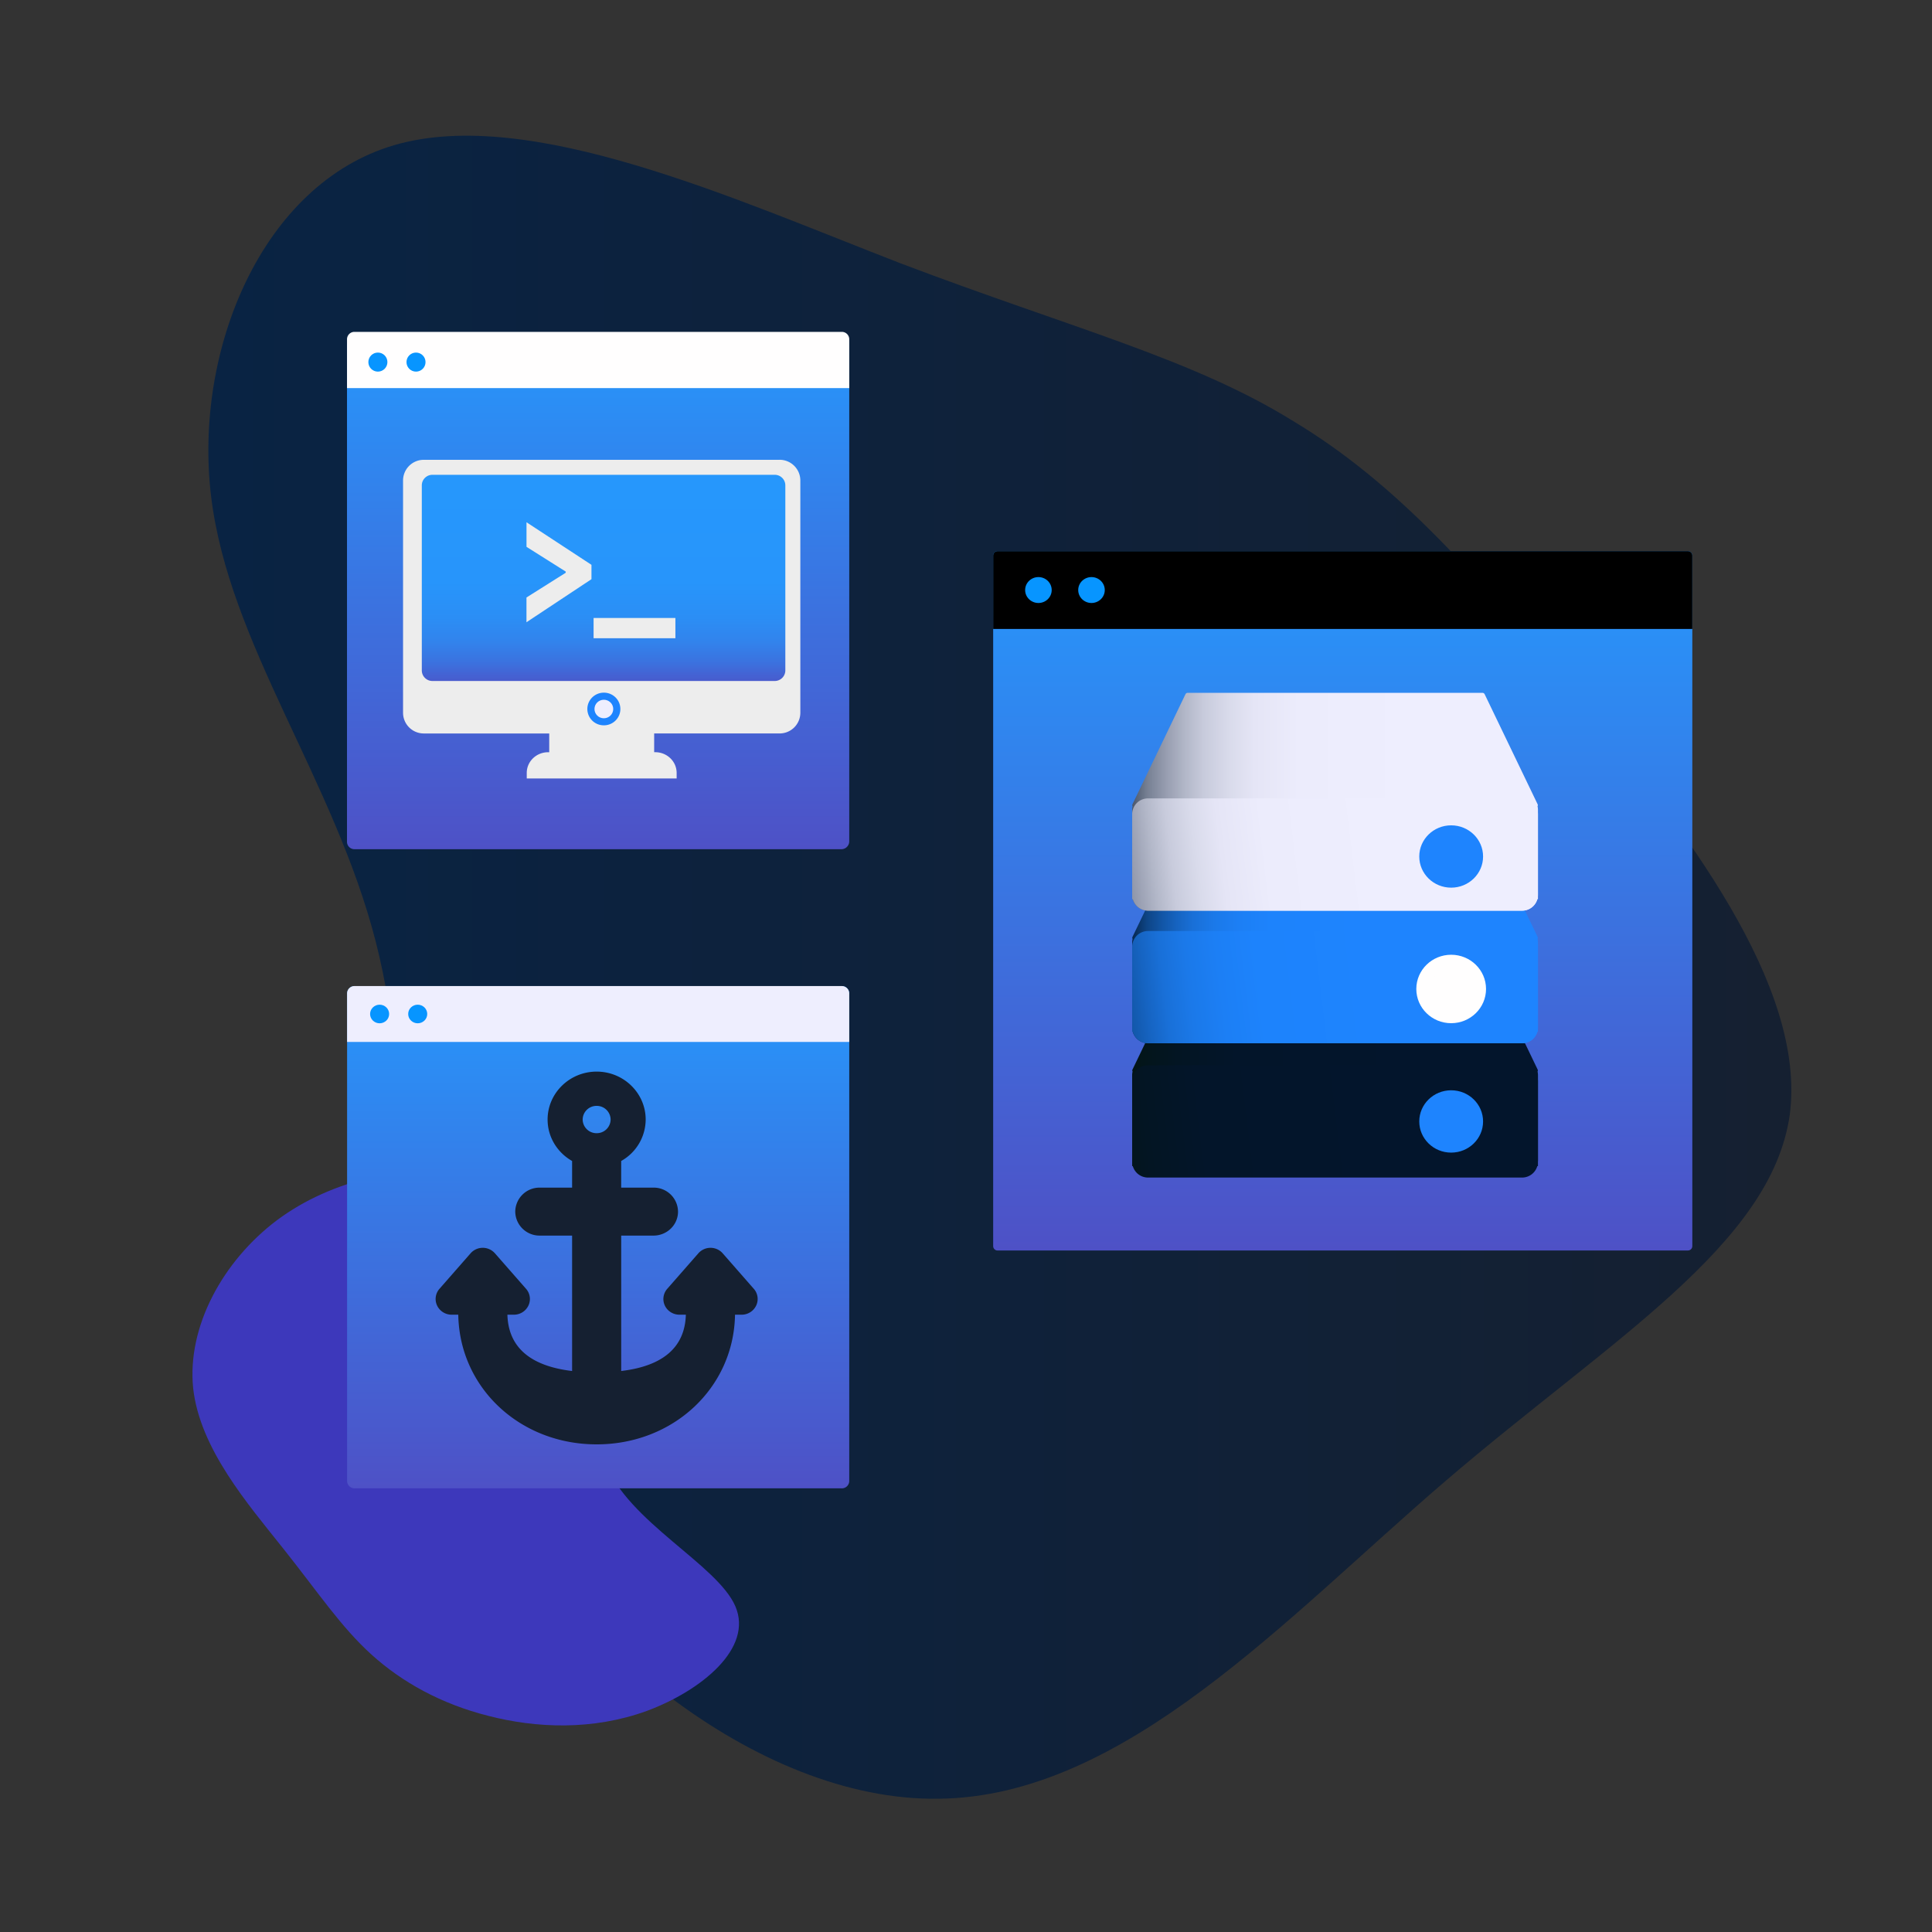
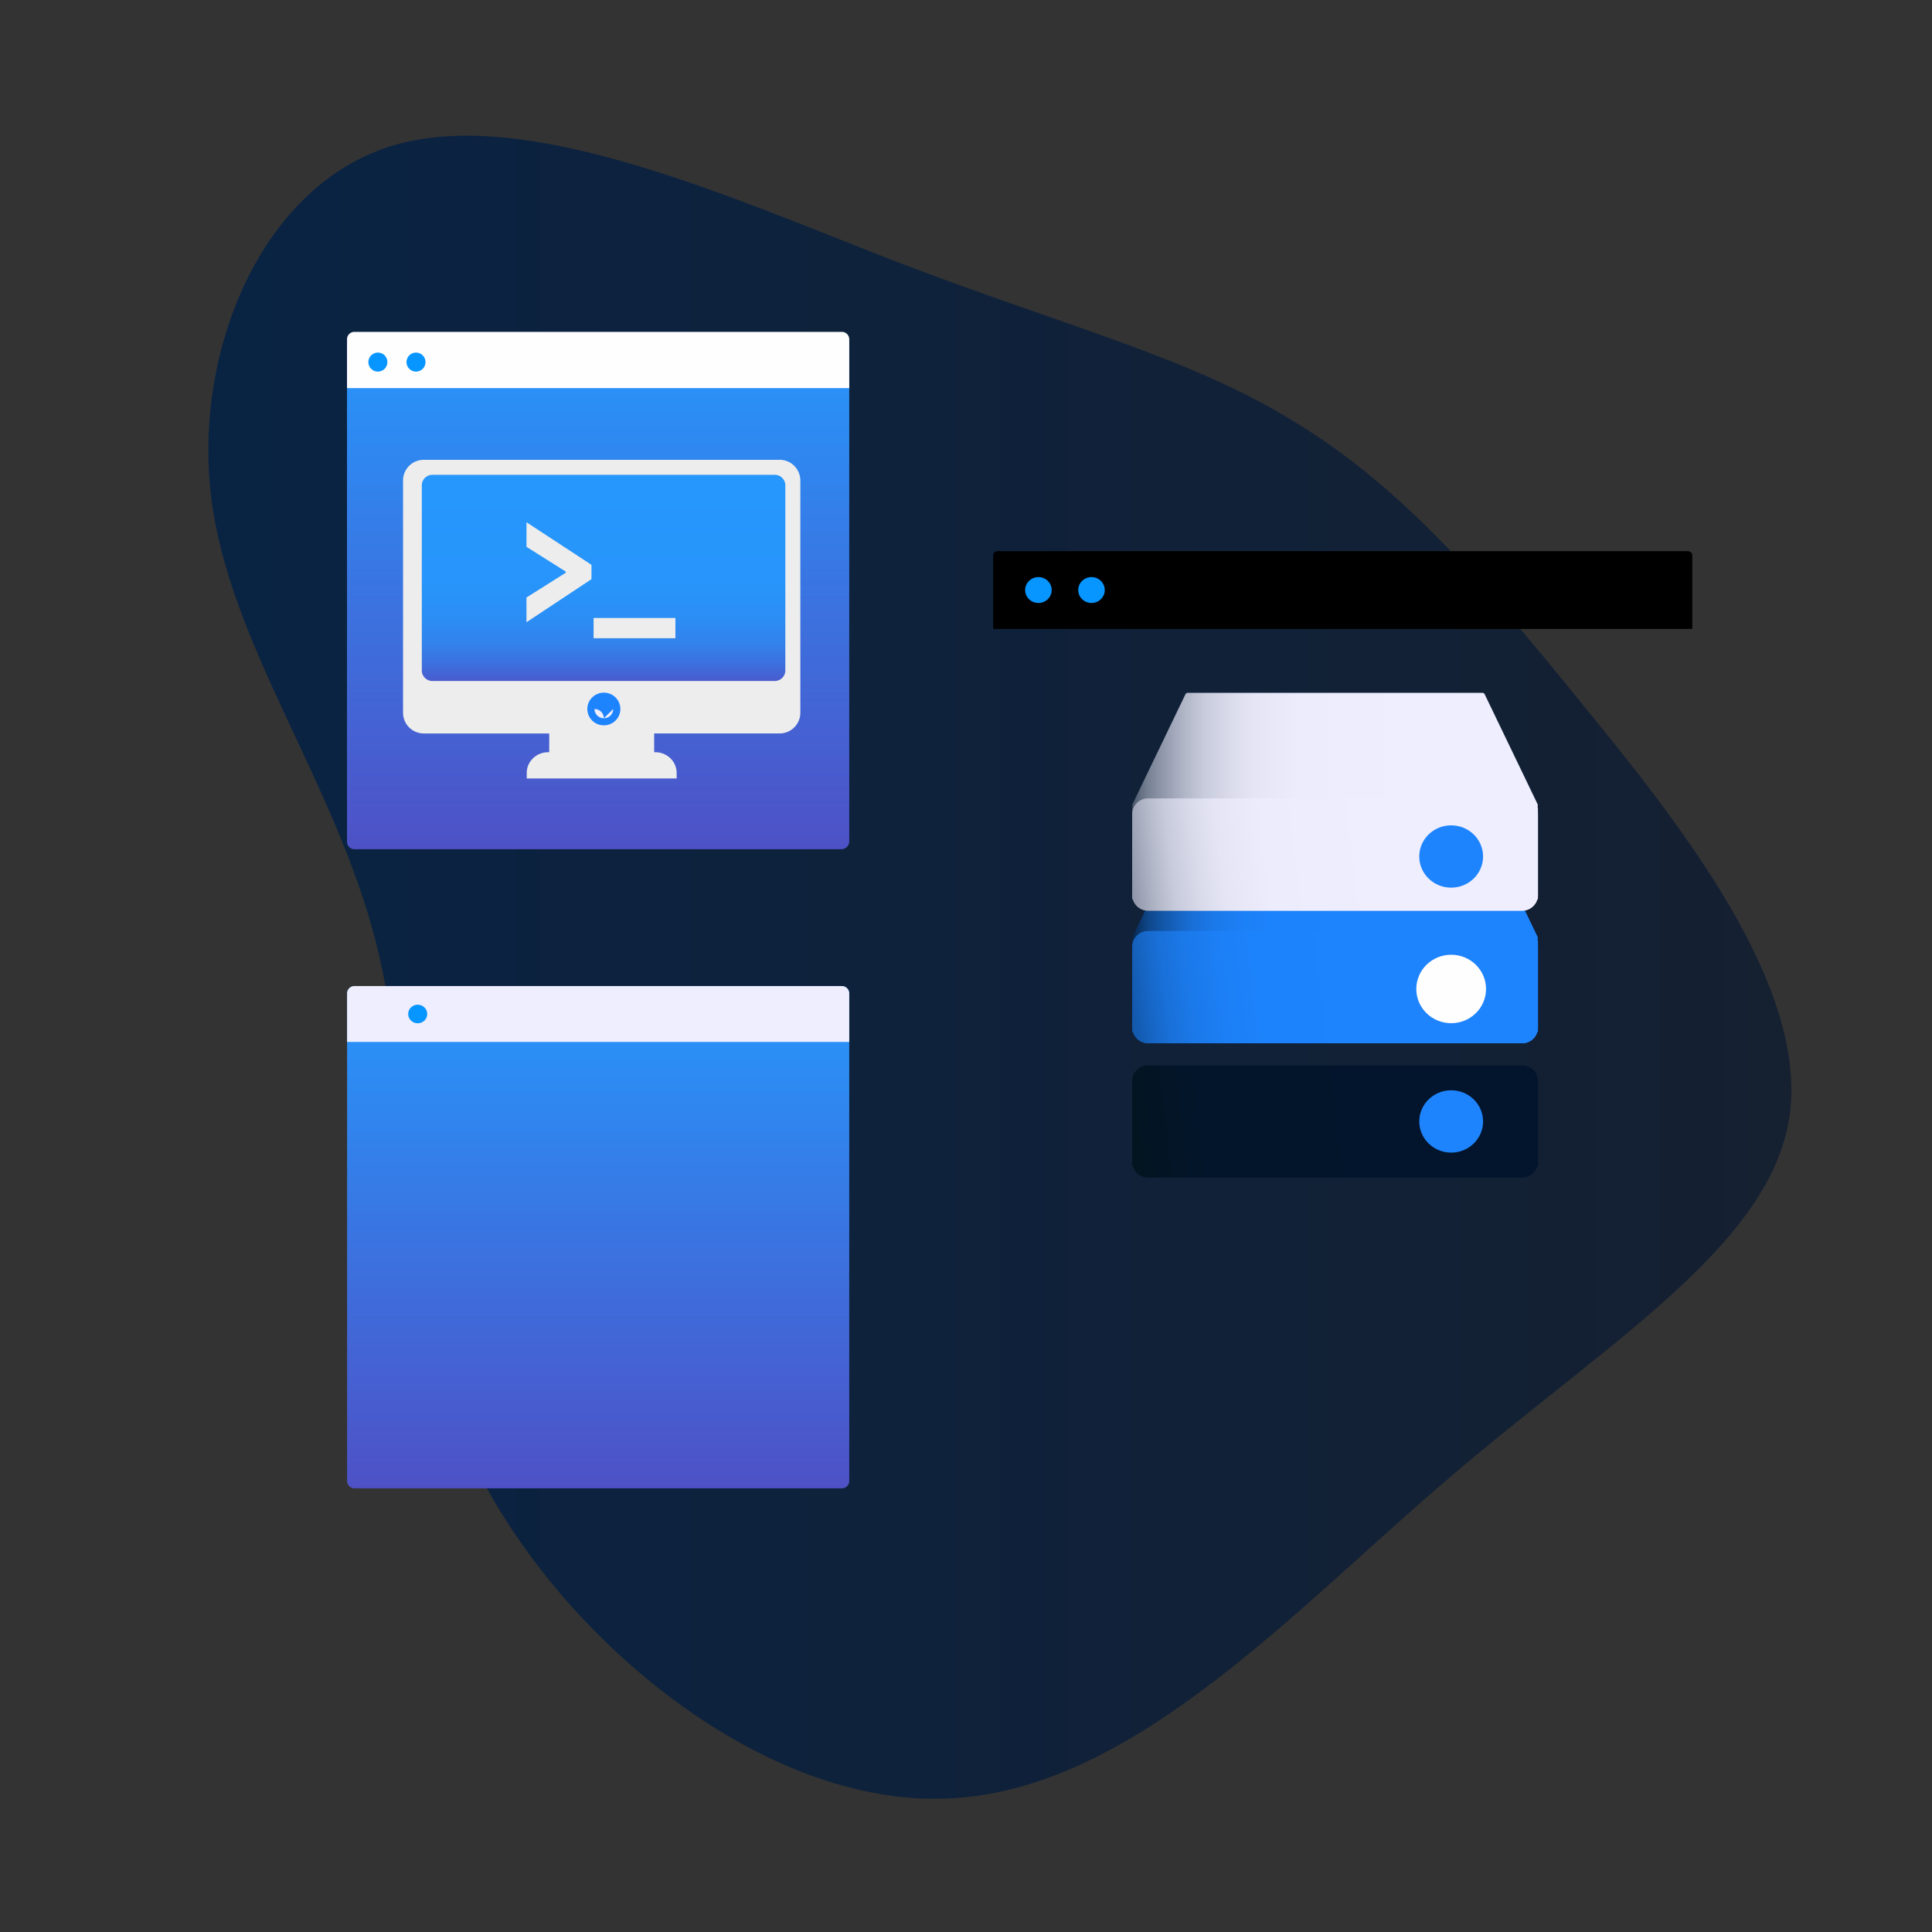
<svg xmlns="http://www.w3.org/2000/svg" baseProfile="basic" shape-rendering="geometricPrecision" text-rendering="geometricPrecision" viewBox="0 0 783 783">
  <rect x="0" y="0" width="783" height="783" fill="#333333" stroke="none" />
  <linearGradient id="a" x1="84.44" x2="726" y1="392" y2="392" gradientTransform="matrix(1 0 0 -1 0 784)" gradientUnits="userSpaceOnUse">
    <stop offset="0" stop-color="#092343" />
    <stop offset="1" stop-color="#152031" />
  </linearGradient>
  <path fill="url(#a)" d="M524.2 170.72c42.05 25.23 75.33 63.03 115.93 113.26 42.1 51.3 92.16 115.4 85.22 167.89-7.6 52.88-72.94 91.27-139.45 148.29-64.59 55.37-130.23 128.24-205.7 128.83-73.34.98-153.71-65.6-188-135.64-33.12-69.12-22.93-145.57-39.97-211.91-16.87-65.64-59.44-120.5-66.67-180.23-7.2-59.4 20.8-126.76 74.23-142.39 54.94-16.07 138.5 22.11 205.35 47.96 69.2 26.24 118.48 38.7 159.06 63.94" />
-   <path fill="#3D38BB" d="M248.8 513.5c4.17 22.36-13.01 54.57-3.67 79.1 9.51 24.36 45.55 41.39 52.9 58.4 7.33 17.03-13.86 34.22-35.88 42.4-22.02 8-44.88 7-64.24 2-19.18-4.84-35.03-13.68-47.38-24.86-12.35-11.19-21.36-24.87-35.7-42.9s-33.88-40.55-36.55-65.08c-2.5-24.7 11.85-51.4 34.04-68.09 22.2-16.52 52.22-22.86 79.75-19.53 27.53 3.17 52.73 16.03 56.73 38.55z" />
  <linearGradient id="b" x1="544.18" x2="544.18" y1="560.62" y2="277.21" gradientTransform="matrix(1 0 0 -1 0 784)" gradientUnits="userSpaceOnUse">
    <stop offset="0" stop-color="#2697fc" />
    <stop offset="1" stop-color="#4e51c6" />
  </linearGradient>
-   <path fill="url(#b)" d="M684.1 506.8H404.27c-.97 0-1.76-.8-1.76-1.77V225.14c0-.97.79-1.76 1.76-1.76H684.1c.97 0 1.76.79 1.76 1.76v279.89c0 .97-.79 1.76-1.76 1.76z" />
  <path d="M685.86 254.9H402.51v-29.76c0-.97.79-1.76 1.76-1.76H684.1c.97 0 1.76.79 1.76 1.76v29.75z" />
  <ellipse cx="420.85" cy="239.13" fill="#0795FF" rx="5.38" ry="5.25" />
  <ellipse cx="442.36" cy="239.13" fill="#0795FF" rx="5.38" ry="5.25" />
  <linearGradient id="c" x1="447.58" x2="715.89" y1="351.56" y2="351.56" gradientTransform="matrix(1 0 0 -1 0 784)" gradientUnits="userSpaceOnUse">
    <stop offset="0" stop-color="#03150e" />
    <stop offset=".04" stop-color="#031517" />
    <stop offset=".11" stop-color="#031523" />
    <stop offset=".2" stop-color="#03152a" />
    <stop offset=".48" stop-color="#03152c" />
  </linearGradient>
-   <path fill="url(#c)" d="M465.3 476.58a6.4 6.4 0 0 1-6.46-6.32v-34.52c0-.49.06-.98.18-1.45a.9.9 0 0 1-.04-.84l21.46-44.6a1 1 0 0 1 .9-.55h119.47a1 1 0 0 1 .9.56l21.46 44.59a.9.9 0 0 1-.03.83c.11.48.17.97.17 1.46v34.52a6.4 6.4 0 0 1-6.47 6.32H465.31z" />
  <linearGradient id="d" x1="454.46" x2="663.14" y1="405.31" y2="405.31" gradientTransform="matrix(1 0 0 -1 0 784)" gradientUnits="userSpaceOnUse">
    <stop offset="0" stop-color="#03152c" />
    <stop offset=".01" stop-color="#041b38" />
    <stop offset=".03" stop-color="#093161" />
    <stop offset=".05" stop-color="#0e4586" />
    <stop offset=".08" stop-color="#1256a7" />
    <stop offset=".11" stop-color="#1664c2" />
    <stop offset=".14" stop-color="#1970d8" />
    <stop offset=".18" stop-color="#1b79e9" />
    <stop offset=".23" stop-color="#1c7ff5" />
    <stop offset=".29" stop-color="#1d83fc" />
    <stop offset=".48" stop-color="#1e84fe" />
  </linearGradient>
  <path fill="url(#d)" d="M465.3 422.82a6.4 6.4 0 0 1-6.46-6.31v-34.53c0-.49.06-.97.17-1.45a.9.9 0 0 1-.03-.84l21.46-44.59a1 1 0 0 1 .9-.55H600.8a1 1 0 0 1 .9.55l21.46 44.59a.9.9 0 0 1-.03.83c.12.48.17.97.17 1.46v34.52a6.4 6.4 0 0 1-6.46 6.32H465.31z" />
  <linearGradient id="e" x1="449.46" x2="706.33" y1="459.07" y2="459.07" gradientTransform="matrix(1 0 0 -1 0 784)" gradientUnits="userSpaceOnUse">
    <stop offset="0" stop-color="#03152c" />
    <stop offset=".02" stop-color="#28374d" />
    <stop offset=".04" stop-color="#515d71" />
    <stop offset=".06" stop-color="#768093" />
    <stop offset=".09" stop-color="#979db0" />
    <stop offset=".12" stop-color="#b2b7c8" />
    <stop offset=".15" stop-color="#c8cbdc" />
    <stop offset=".19" stop-color="#d9dbeb" />
    <stop offset=".23" stop-color="#e5e5f6" />
    <stop offset=".3" stop-color="#ececfc" />
    <stop offset=".48" stop-color="#eeeefe" />
  </linearGradient>
  <path fill="url(#e)" d="M465.3 369.07a6.4 6.4 0 0 1-6.46-6.31v-34.53c0-.49.06-.97.17-1.45a.9.9 0 0 1-.03-.85l21.46-44.58a1 1 0 0 1 .9-.56H600.8a1 1 0 0 1 .9.56l21.46 44.58a.9.9 0 0 1-.03.84c.12.48.17.97.17 1.46v34.52a6.4 6.4 0 0 1-6.46 6.32H465.31z" />
  <linearGradient id="f" x1="437.06" x2="691.93" y1="425.11" y2="455.9" gradientTransform="matrix(1 0 0 -1 0 784)" gradientUnits="userSpaceOnUse">
    <stop offset="0" stop-color="#03152c" />
    <stop offset=".02" stop-color="#28374d" />
    <stop offset=".04" stop-color="#515d71" />
    <stop offset=".06" stop-color="#768093" />
    <stop offset=".09" stop-color="#979db0" />
    <stop offset=".12" stop-color="#b2b7c8" />
    <stop offset=".15" stop-color="#c8cbdc" />
    <stop offset=".19" stop-color="#d9dbeb" />
    <stop offset=".23" stop-color="#e5e5f6" />
    <stop offset=".3" stop-color="#ececfc" />
    <stop offset=".48" stop-color="#eeeefe" />
  </linearGradient>
  <path fill="url(#f)" d="M616.84 323.58H465.31a6.4 6.4 0 0 0-6.47 6.32v34.53h.26a6.42 6.42 0 0 0 6.2 4.64h151.54a6.42 6.42 0 0 0 6.2-4.65h.26V329.9a6.4 6.4 0 0 0-6.46-6.32" />
  <linearGradient id="g" x1="437.06" x2="691.93" y1="371.36" y2="402.15" gradientTransform="matrix(1 0 0 -1 0 784)" gradientUnits="userSpaceOnUse">
    <stop offset="0" stop-color="#03152c" />
    <stop offset=".01" stop-color="#041b38" />
    <stop offset=".03" stop-color="#093161" />
    <stop offset=".05" stop-color="#0e4586" />
    <stop offset=".08" stop-color="#1256a7" />
    <stop offset=".11" stop-color="#1664c2" />
    <stop offset=".14" stop-color="#1970d8" />
    <stop offset=".18" stop-color="#1b79e9" />
    <stop offset=".23" stop-color="#1c7ff5" />
    <stop offset=".29" stop-color="#1d83fc" />
    <stop offset=".48" stop-color="#1e84fe" />
  </linearGradient>
  <path fill="url(#g)" d="M616.84 377.33H465.31a6.4 6.4 0 0 0-6.47 6.32v34.53h.26a6.42 6.42 0 0 0 6.2 4.64h151.54a6.42 6.42 0 0 0 6.2-4.64h.26v-34.53a6.4 6.4 0 0 0-6.46-6.32" />
  <linearGradient id="h" x1="437.06" x2="691.93" y1="316.94" y2="347.73" gradientTransform="matrix(1 0 0 -1 0 784)" gradientUnits="userSpaceOnUse">
    <stop offset="0" stop-color="#03150e" />
    <stop offset=".04" stop-color="#031517" />
    <stop offset=".11" stop-color="#031523" />
    <stop offset=".2" stop-color="#03152a" />
    <stop offset=".48" stop-color="#03152c" />
  </linearGradient>
  <path fill="url(#h)" d="M616.84 431.75H465.31a6.4 6.4 0 0 0-6.47 6.32v34.53h.26a6.42 6.42 0 0 0 6.2 4.64h151.54a6.42 6.42 0 0 0 6.2-4.65h.26v-34.52a6.4 6.4 0 0 0-6.46-6.32" />
  <ellipse cx="199.63" cy="400.5" fill="#1E84FE" rx="12.93" ry="12.63" transform="translate(388.5 54)" />
  <ellipse cx="199.63" cy="361.81" fill="#FFFEFE" stroke="#FFFEFE" stroke-width="5.64" rx="11.31" ry="11.05" transform="translate(388.5 39)" />
  <ellipse cx="199.63" cy="323.12" fill="#1E84FE" rx="12.93" ry="12.63" transform="translate(388.5 24)" />
  <linearGradient id="i" x1="242.41" x2="242.41" y1="647.98" y2="439.84" gradientTransform="matrix(1 0 0 -1 0 784)" gradientUnits="userSpaceOnUse">
    <stop offset="0" stop-color="#2697fc" />
    <stop offset="1" stop-color="#4e51c6" />
  </linearGradient>
  <path fill="url(#i)" d="M340.97 344.16H143.63a3 3 0 0 1-3-3V140.38c0-2.4 1.96-4.35 4.36-4.35h196.09a3.1 3.1 0 0 1 3.1 3.1v201.83a3.2 3.2 0 0 1-3.21 3.21z" />
  <path fill="#FFFEFE" d="M140.64 157.29v-19.8a2.99 2.99 0 0 1 2.98-2.99H341.2a2.99 2.99 0 0 1 2.98 2.99v19.8" />
  <circle cx="153.15" cy="146.75" r="3.86" fill="#0795FF" />
  <circle cx="168.6" cy="146.75" r="3.86" fill="#0795FF" />
  <path fill="#EDEDED" d="M315.97 186.35H171.74a8.39 8.39 0 0 0-8.39 8.4v94.11a8.4 8.4 0 0 0 8.4 8.4h50.84v7.6h-.43c-4.8 0-8.68 3.75-8.68 8.39v2.24h60.75v-2.24c0-4.64-3.88-8.4-8.68-8.4h-.43v-7.6h50.85a8.39 8.39 0 0 0 8.39-8.39v-94.12a8.4 8.4 0 0 0-8.4-8.4z" />
  <path fill="#EEEEFE" d="M251.2 287.34c0 3.54-2.89 6.4-6.46 6.4s-6.47-2.86-6.47-6.4 2.9-6.4 6.47-6.4a6.43 6.43 0 0 1 6.46 6.4" />
  <path fill="#1E84FE" d="M251.42 287.34c0 3.66-2.99 6.62-6.68 6.62a6.65 6.65 0 0 1-6.7-6.62c0-3.65 3-6.62 6.7-6.62s6.68 2.97 6.68 6.62" />
-   <path fill="#EEEEFE" d="M248.53 287.34c0 2.08-1.7 3.76-3.8 3.76-2.09 0-3.8-1.68-3.8-3.76s1.71-3.75 3.8-3.75c2.1 0 3.8 1.68 3.8 3.75" />
+   <path fill="#EEEEFE" d="M248.53 287.34c0 2.08-1.7 3.76-3.8 3.76-2.09 0-3.8-1.68-3.8-3.76c2.1 0 3.8 1.68 3.8 3.75" />
  <linearGradient id="j" x1="244.61" x2="244.61" y1="587.51" y2="505.82" gradientTransform="matrix(1 0 0 -1 0 784)" gradientUnits="userSpaceOnUse">
    <stop offset="0" stop-color="#2697fc" />
    <stop offset=".48" stop-color="#2795fb" />
    <stop offset=".66" stop-color="#2b8ef5" />
    <stop offset=".78" stop-color="#3283ec" />
    <stop offset=".88" stop-color="#3b72df" />
    <stop offset=".97" stop-color="#485cce" />
    <stop offset="1" stop-color="#4e51c6" />
  </linearGradient>
  <path fill="url(#j)" d="M314 275.99H175.23a4.29 4.29 0 0 1-4.28-4.29v-74.99a4.29 4.29 0 0 1 4.28-4.28H314a4.29 4.29 0 0 1 4.28 4.28v75a4.29 4.29 0 0 1-4.28 4.28" />
  <path fill="#EDEDED" d="m213.37 242.15 15.91-10.03v-.47l-15.9-10.03v-9.96l26.33 17.25v5.82l-26.34 17.45v-10.03m27.2 16.52v-8.22h33.16v8.22h-33.16" />
  <linearGradient id="k" x1="242.42" x2="242.42" y1="384.37" y2="180.82" gradientTransform="matrix(1 0 0 -1 0 784)" gradientUnits="userSpaceOnUse">
    <stop offset="0" stop-color="#2697fc" />
    <stop offset="1" stop-color="#4e51c6" />
  </linearGradient>
  <path fill="url(#k)" d="M341.18 603.18H143.66a3 3 0 0 1-2.99-3V402.64a3 3 0 0 1 3-3h197.51a3 3 0 0 1 3 3V600.2a3 3 0 0 1-3 3z" />
  <path fill="#EEEEFE" d="M344.17 422.27h-203.5v-19.64a3 3 0 0 1 3-3h197.51a3 3 0 0 1 3 3v19.64z" />
-   <ellipse cx="153.85" cy="410.95" fill="#0795FF" rx="3.86" ry="3.77" />
  <ellipse cx="169.29" cy="410.95" fill="#0795FF" rx="3.86" ry="3.77" />
-   <path fill="#152031" d="m305.5 522.33-12.6-14.38a6.57 6.57 0 0 0-9.88 0l-12.6 14.38c-1.65 1.88-2.03 4.54-.97 6.79s3.37 3.7 5.91 3.7h2.6c-.37 13.14-9.18 20.8-26.2 22.82v-54.88h13.08c5.5 0 9.95-4.35 9.95-9.72a9.84 9.84 0 0 0-9.95-9.72h-13.09v-10.8a19.34 19.34 0 0 0 9.93-16.8c0-10.7-8.91-19.42-19.87-19.42s-19.88 8.72-19.88 19.43c0 7.16 4 13.42 9.93 16.79v10.8h-13.1a9.84 9.84 0 0 0-9.94 9.72 9.84 9.84 0 0 0 9.95 9.72h13.09v54.88c-17.03-2.03-25.84-9.68-26.22-22.82h2.61a6.51 6.51 0 0 0 5.91-3.7 6.24 6.24 0 0 0-.97-6.8l-12.6-14.37a6.57 6.57 0 0 0-9.88 0l-12.6 14.38a6.24 6.24 0 0 0-.96 6.79 6.51 6.51 0 0 0 5.9 3.7h2.68c.47 29.54 24.92 52.55 56.08 52.55s55.6-23.01 56.08-52.55h2.67a6.51 6.51 0 0 0 5.9-3.7 6.24 6.24 0 0 0-.96-6.8zm-63.7-74.14a5.61 5.61 0 0 1 5.67 5.54 5.61 5.61 0 0 1-5.66 5.53 5.61 5.61 0 0 1-5.67-5.53 5.61 5.61 0 0 1 5.67-5.54z" />
</svg>